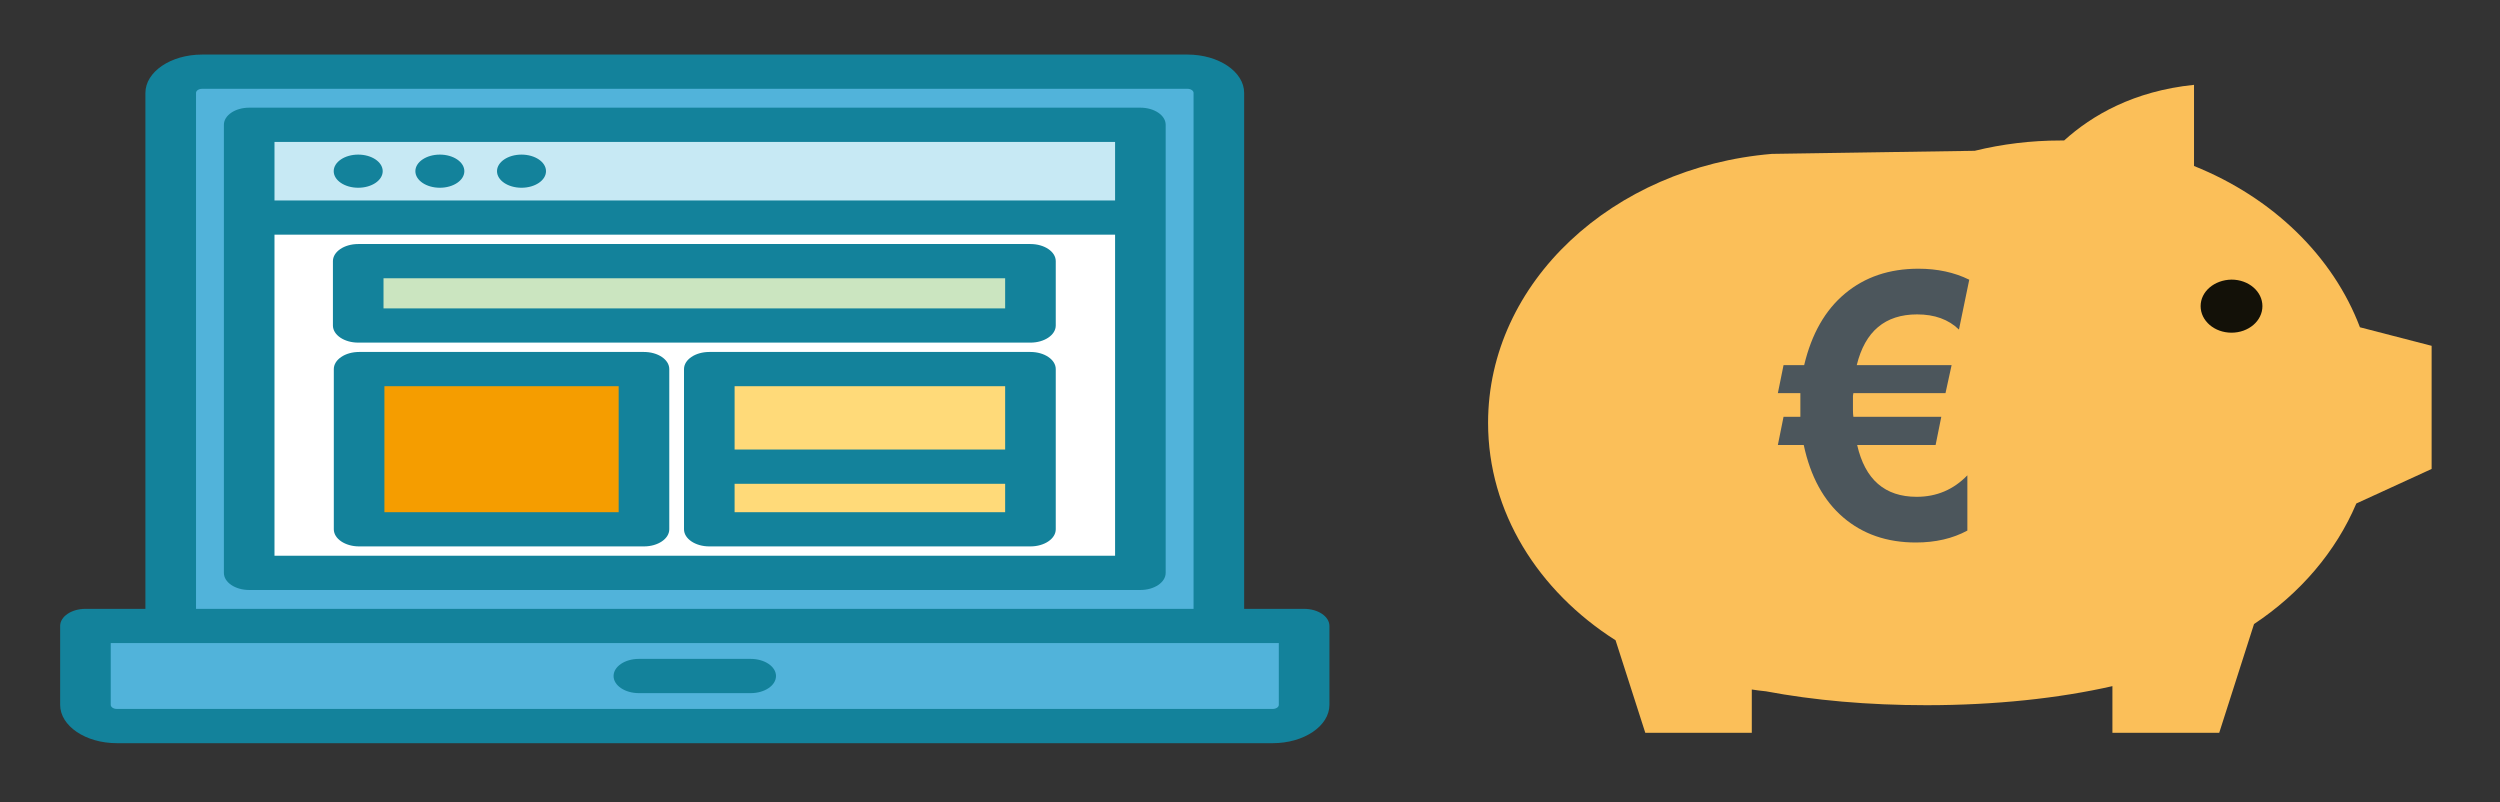
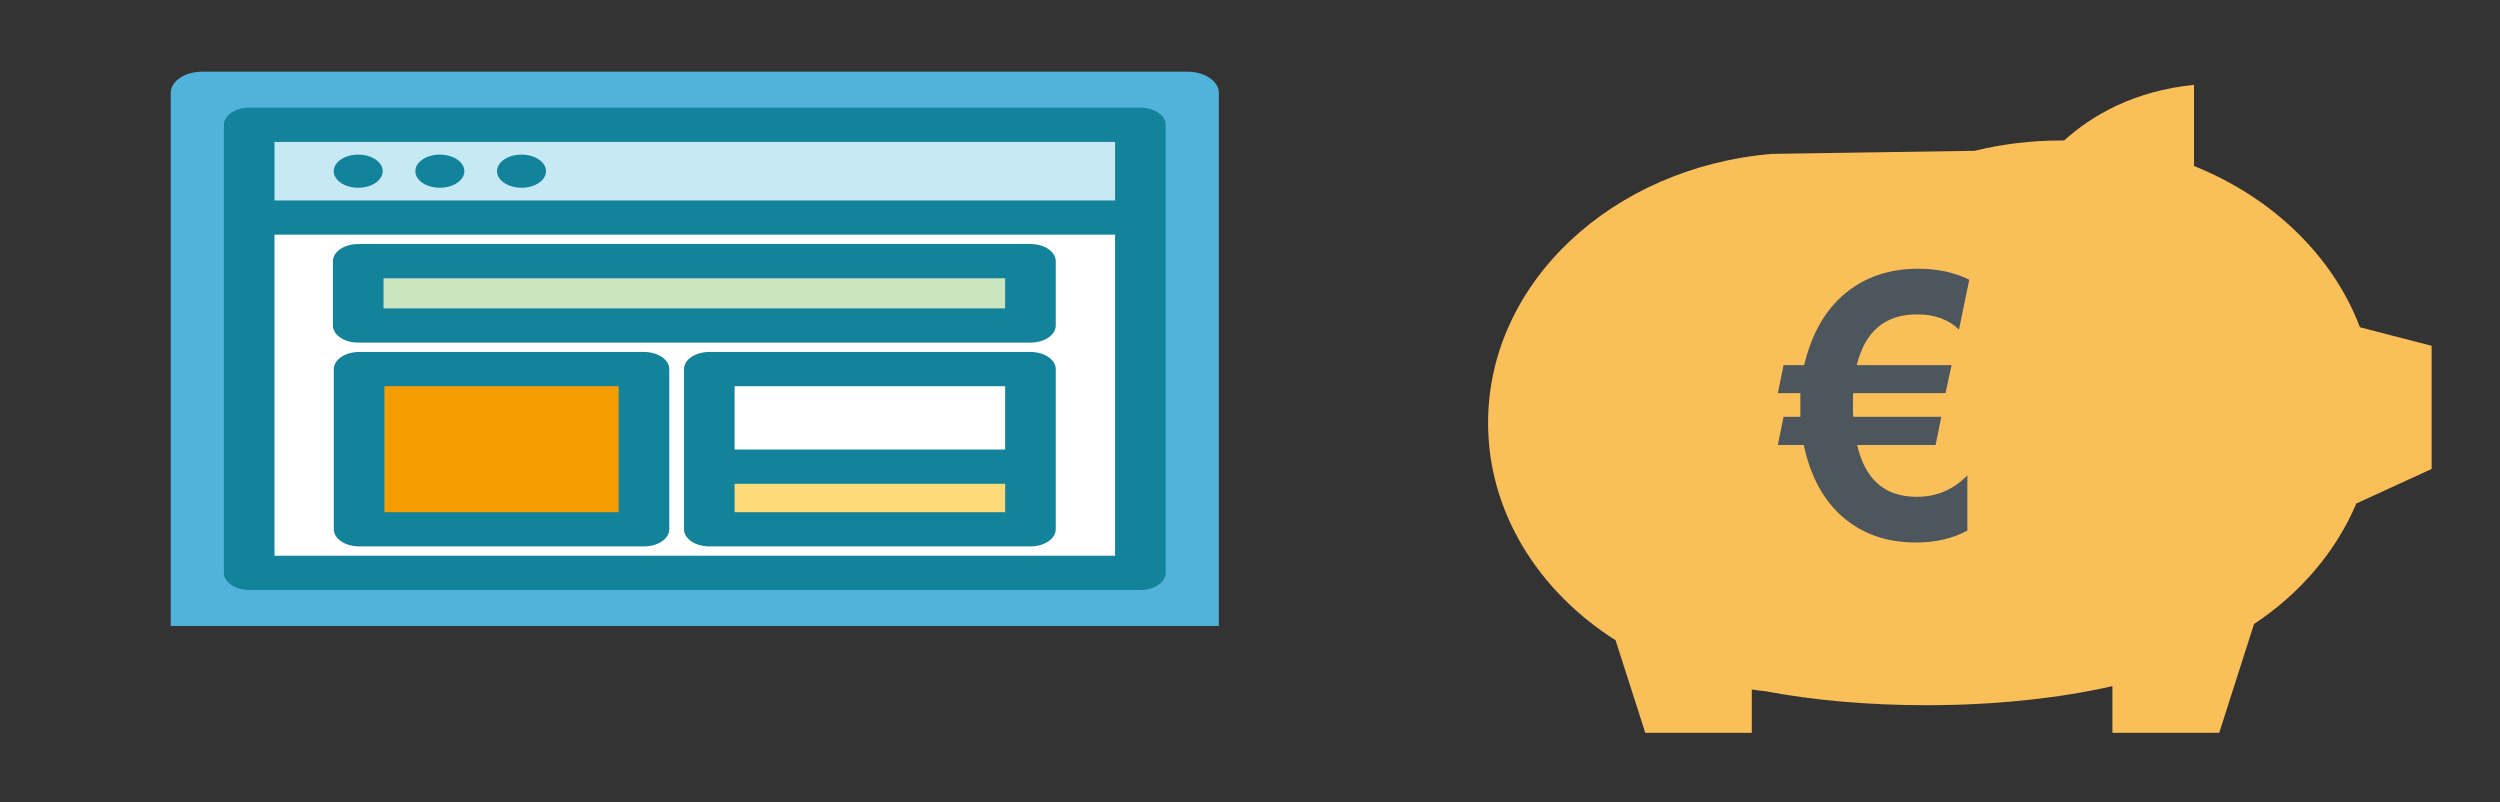
<svg xmlns="http://www.w3.org/2000/svg" version="1.1" x="0px" y="0px" width="229px" height="73.5px" viewBox="89.5 0 229 73.5" enable-background="new 89.5 0 229 73.5" xml:space="preserve">
  <rect x="89.5" y="0" width="229" height="73.5" fill="#333333" stroke="none" />
  <g id="Layer_1">
    <g>
      <path fill="#51B3DA" d="M105.137,57.339V8.512c0-1.074,1.288-1.945,2.876-1.945h90.259c1.588,0,2.875,0.871,2.875,1.945v48.827    H105.137z" />
      <rect x="112.326" y="19.929" fill="#FFFFFF" width="81.632" height="32.546" />
      <rect x="112.326" y="11.431" fill="#C7E9F4" width="81.632" height="8.498" />
      <rect x="122.395" y="33.808" fill="#F59D00" width="26.093" height="14.675" />
      <rect x="154.472" y="42.748" fill="#FFDA79" width="29.417" height="5.735" />
      <rect x="122.312" y="23.92" fill="#CBE5C0" width="61.578" height="5.896" />
-       <path fill="#51B3DA" d="M206.082,66.507H100.201c-1.588,0-2.875-0.871-2.875-1.945v-7.222h111.631v7.222    C208.958,65.635,207.67,66.507,206.082,66.507z" />
      <g>
-         <rect x="154.472" y="33.808" fill="#FFDA79" width="29.417" height="8.94" />
        <g>
          <path fill="#13829B" d="M193.958,9.863h-81.632c-1.28,0-2.318,0.702-2.318,1.568v8.498v32.546c0,0.866,1.038,1.568,2.318,1.568      h81.632c1.28,0,2.318-0.702,2.318-1.568V19.928v-8.498C196.275,10.565,195.238,9.863,193.958,9.863z M114.643,12.999h76.998      v5.362h-76.998V12.999z M191.641,50.906h-76.998v-29.41h76.998V50.906z" />
          <ellipse fill="#13829B" cx="122.312" cy="15.68" rx="2.244" ry="1.518" />
          <ellipse fill="#13829B" cx="129.791" cy="15.68" rx="2.243" ry="1.518" />
          <ellipse fill="#13829B" cx="137.27" cy="15.68" rx="2.244" ry="1.518" />
          <path fill="#13829B" d="M148.488,32.24h-26.093c-1.28,0-2.318,0.702-2.318,1.568v14.675c0,0.866,1.038,1.568,2.318,1.568h26.093      c1.281,0,2.318-0.702,2.318-1.568V33.808C150.806,32.942,149.769,32.24,148.488,32.24z M146.17,46.915h-21.458V35.376h21.458      V46.915z" />
          <path fill="#13829B" d="M122.312,31.384h61.577c1.28,0,2.318-0.702,2.318-1.568V23.92c0-0.866-1.038-1.567-2.318-1.567h-61.577      c-1.28,0-2.317,0.702-2.317,1.567v5.896C119.995,30.682,121.032,31.384,122.312,31.384z M124.63,25.489h56.941v2.759H124.63      V25.489z" />
-           <path fill="#13829B" d="M208.958,55.771h-5.493V8.512c0-1.938-2.33-3.514-5.193-3.514h-90.259c-2.864,0-5.194,1.577-5.194,3.514      v47.259h-5.492c-1.28,0-2.318,0.702-2.318,1.568v7.222c0,1.938,2.33,3.514,5.193,3.514h105.881c2.865,0,5.193-1.576,5.193-3.514      v-7.222C211.275,56.473,210.238,55.771,208.958,55.771z M107.455,8.512c0-0.208,0.25-0.377,0.558-0.377h90.259      c0.307,0,0.558,0.169,0.558,0.377v47.259h-91.374V8.512z M206.64,64.561c0,0.208-0.25,0.377-0.558,0.377H100.201      c-0.307,0-0.558-0.169-0.558-0.377v-5.654h5.493h96.01h5.493V64.561z" />
-           <path fill="#13829B" d="M158.264,60.354H148.02c-1.28,0-2.317,0.703-2.317,1.569s1.038,1.568,2.317,1.568h10.245      c1.28,0,2.317-0.702,2.317-1.568S159.544,60.354,158.264,60.354z" />
          <path fill="#13829B" d="M183.889,32.24h-29.417c-1.28,0-2.318,0.702-2.318,1.568v8.94v5.735c0,0.866,1.038,1.568,2.318,1.568      h29.417c1.28,0,2.318-0.702,2.318-1.568v-5.735v-8.94C186.207,32.942,185.169,32.24,183.889,32.24z M156.789,35.376h24.782      v5.804h-24.782V35.376z M181.571,46.915h-24.782v-2.599h24.782V46.915z" />
        </g>
      </g>
    </g>
  </g>
  <g id="Livello_2">
    <g>
      <g>
        <g>
          <path fill="#FBBF59" d="M225.808,38.733c0-12.862,11.405-23.41,25.998-24.637l9.233-0.141l9.345-0.142      c2.5-0.613,5.139-0.944,7.859-0.944c0.11,0,0.22,0,0.33,0c2.555-2.313,6.375-4.531,11.899-5.098v7.434      c7.174,2.879,12.724,8.236,15.198,14.773l6.567,1.699v11.28l-6.897,3.163c-1.87,4.412-5.14,8.235-9.372,11.043l-3.187,9.959      h-9.784V62.85c-4.864,1.109-10.718,1.746-17.039,1.746c-5.332,0-10.333-0.448-14.702-1.273c-0.44-0.047-0.88-0.094-1.292-0.165      v3.964h-9.756l-2.721-8.472C230.398,54.142,225.808,46.898,225.808,38.733z" />
-           <path fill="#131108" d="M291.077,28.042c0,1.345,1.264,2.432,2.831,2.432c1.566,0,2.83-1.086,2.83-2.432      c0-1.345-1.264-2.43-2.83-2.43C292.342,25.635,291.077,26.698,291.077,28.042z" />
        </g>
      </g>
      <g>
        <path fill="#4C565C" d="M269.884,25.622l-0.944,4.567c-0.951-0.927-2.228-1.39-3.833-1.39c-2.929,0-4.772,1.549-5.529,4.649     h8.688l-0.559,2.564h-8.438l-0.039,0.248v1.307c0,0.231,0.013,0.437,0.039,0.612h8.053l-0.52,2.581h-7.187     c0.719,3.166,2.537,4.748,5.452,4.748c1.824,0,3.372-0.656,4.643-1.969v5.062c-1.349,0.729-2.921,1.092-4.72,1.092     c-2.646,0-4.864-0.768-6.656-2.303c-1.792-1.536-2.996-3.746-3.612-6.63h-2.37l0.52-2.581h1.541v-2.167h-2.061l0.52-2.564h1.889     c0.68-2.863,1.928-5.05,3.747-6.563c1.817-1.515,4.055-2.271,6.713-2.271C266.967,24.614,268.522,24.95,269.884,25.622z" />
      </g>
    </g>
  </g>
</svg>